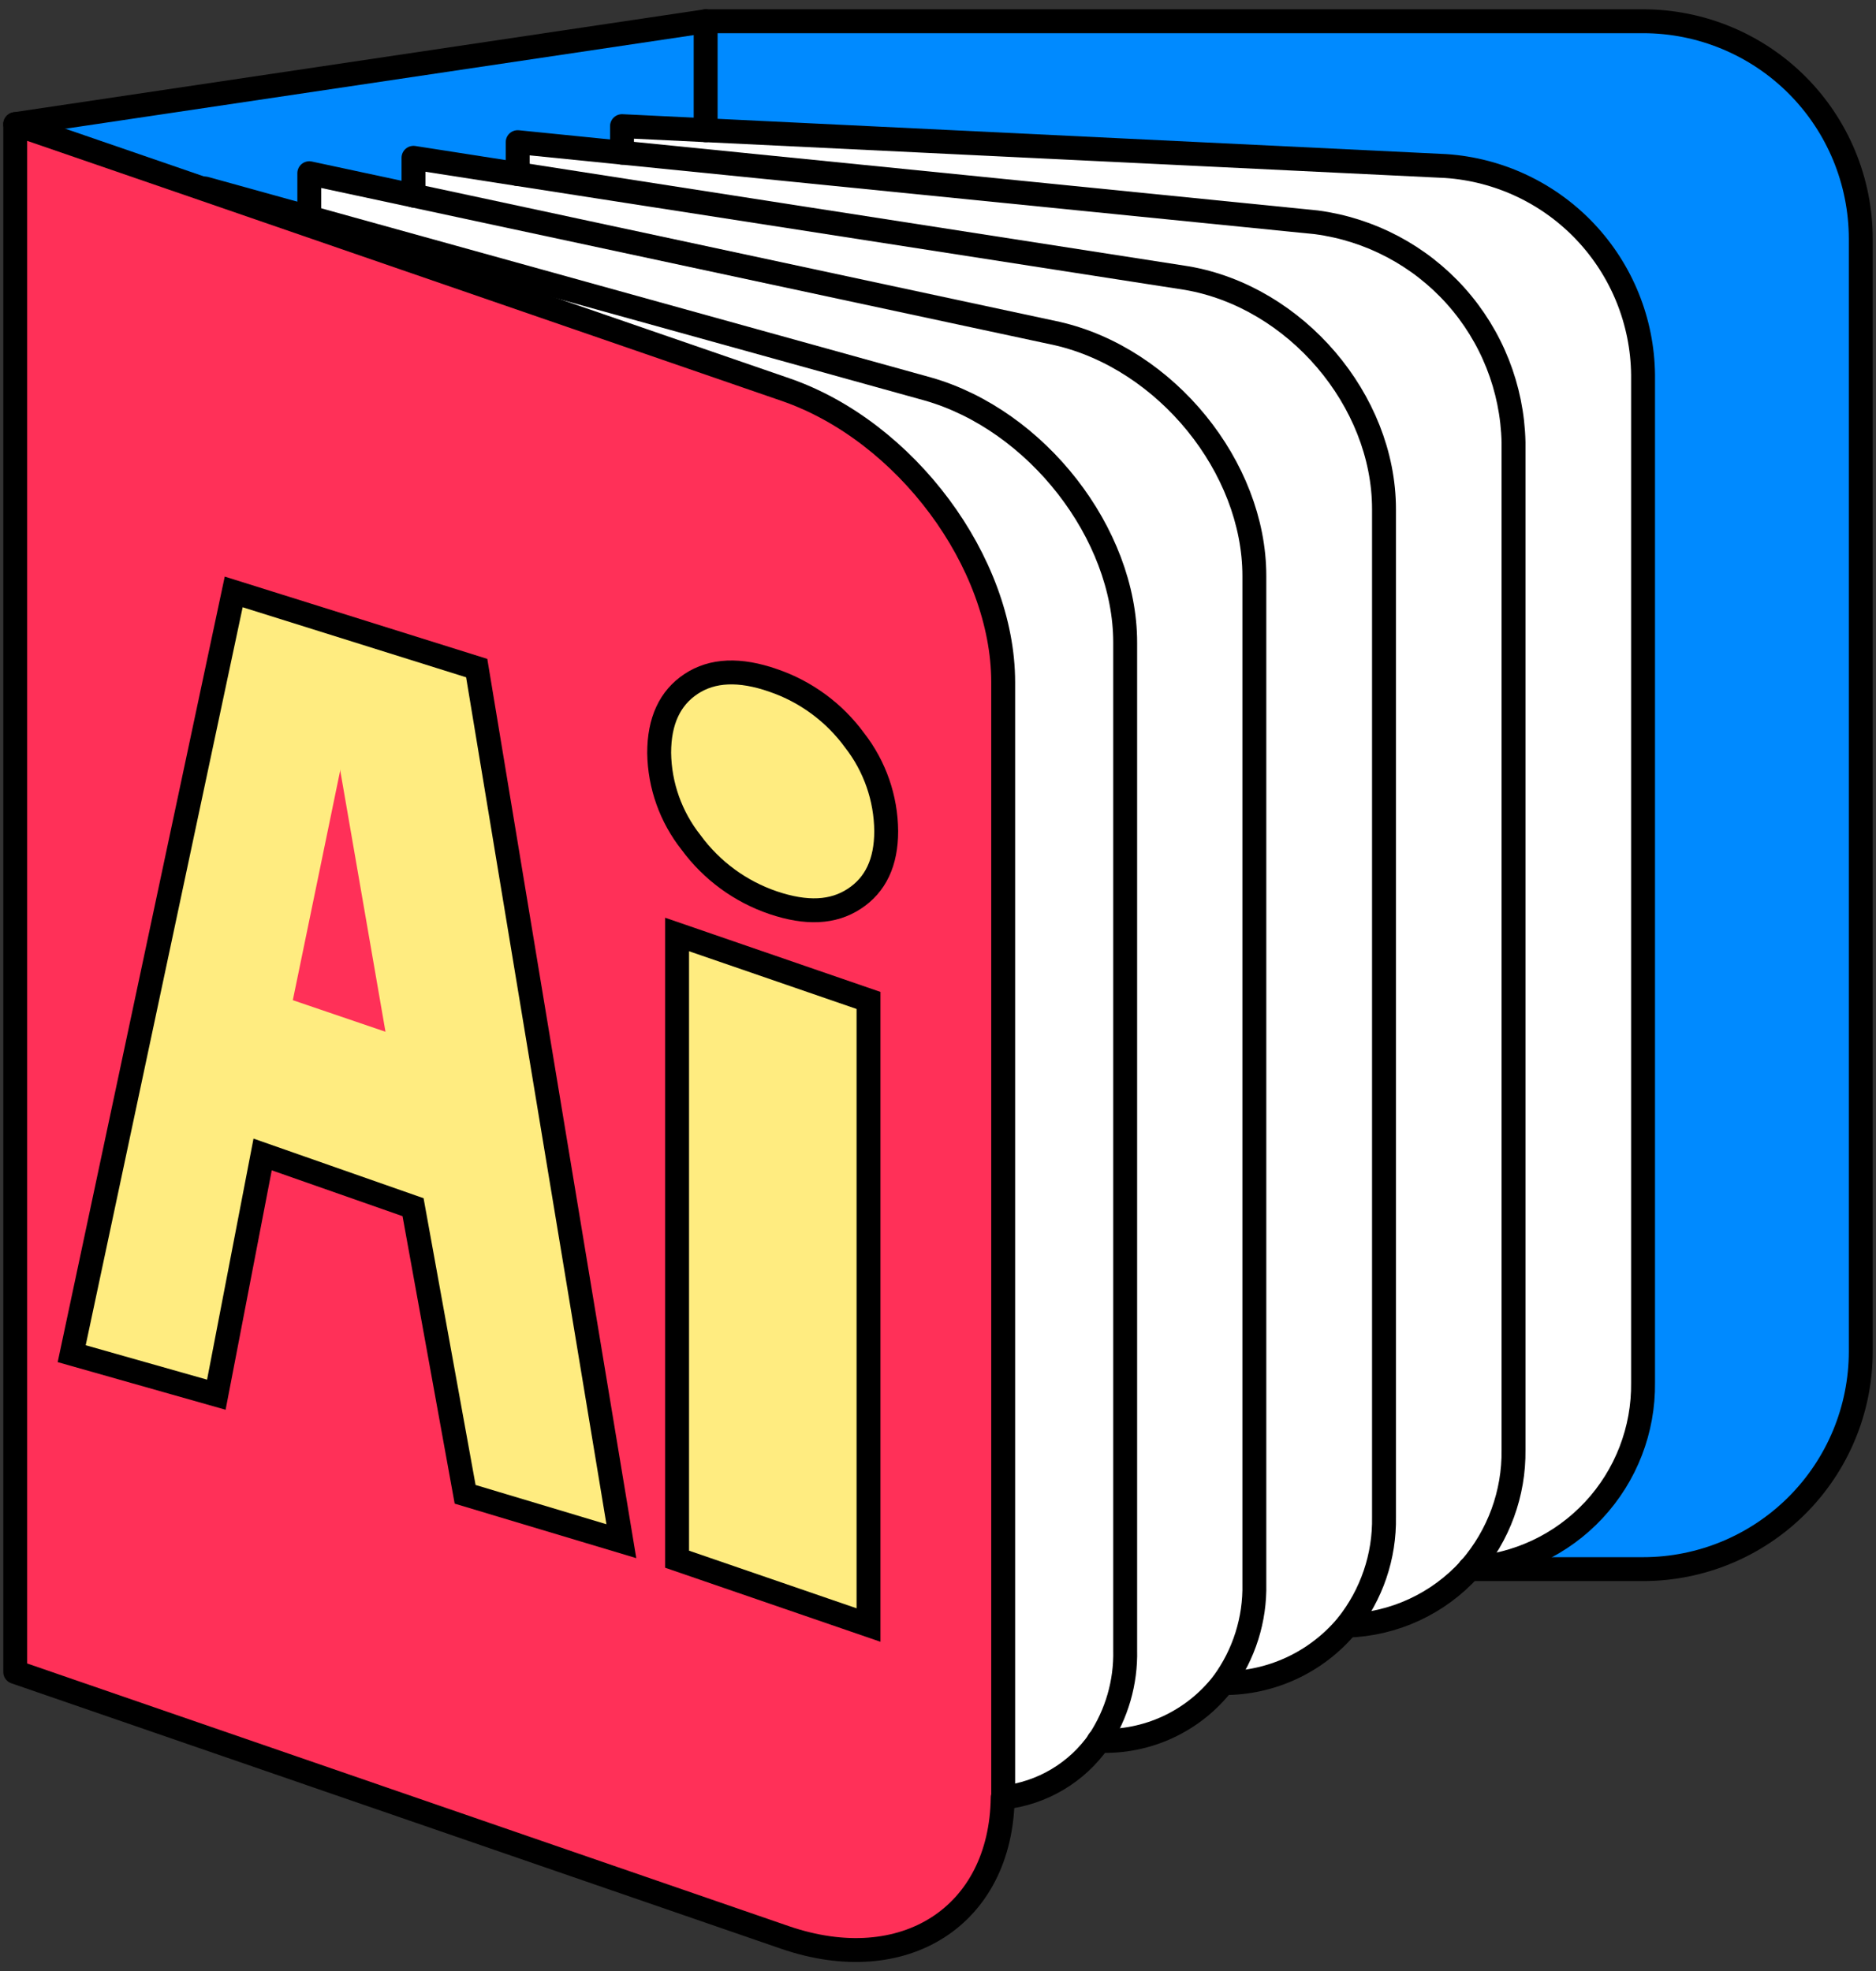
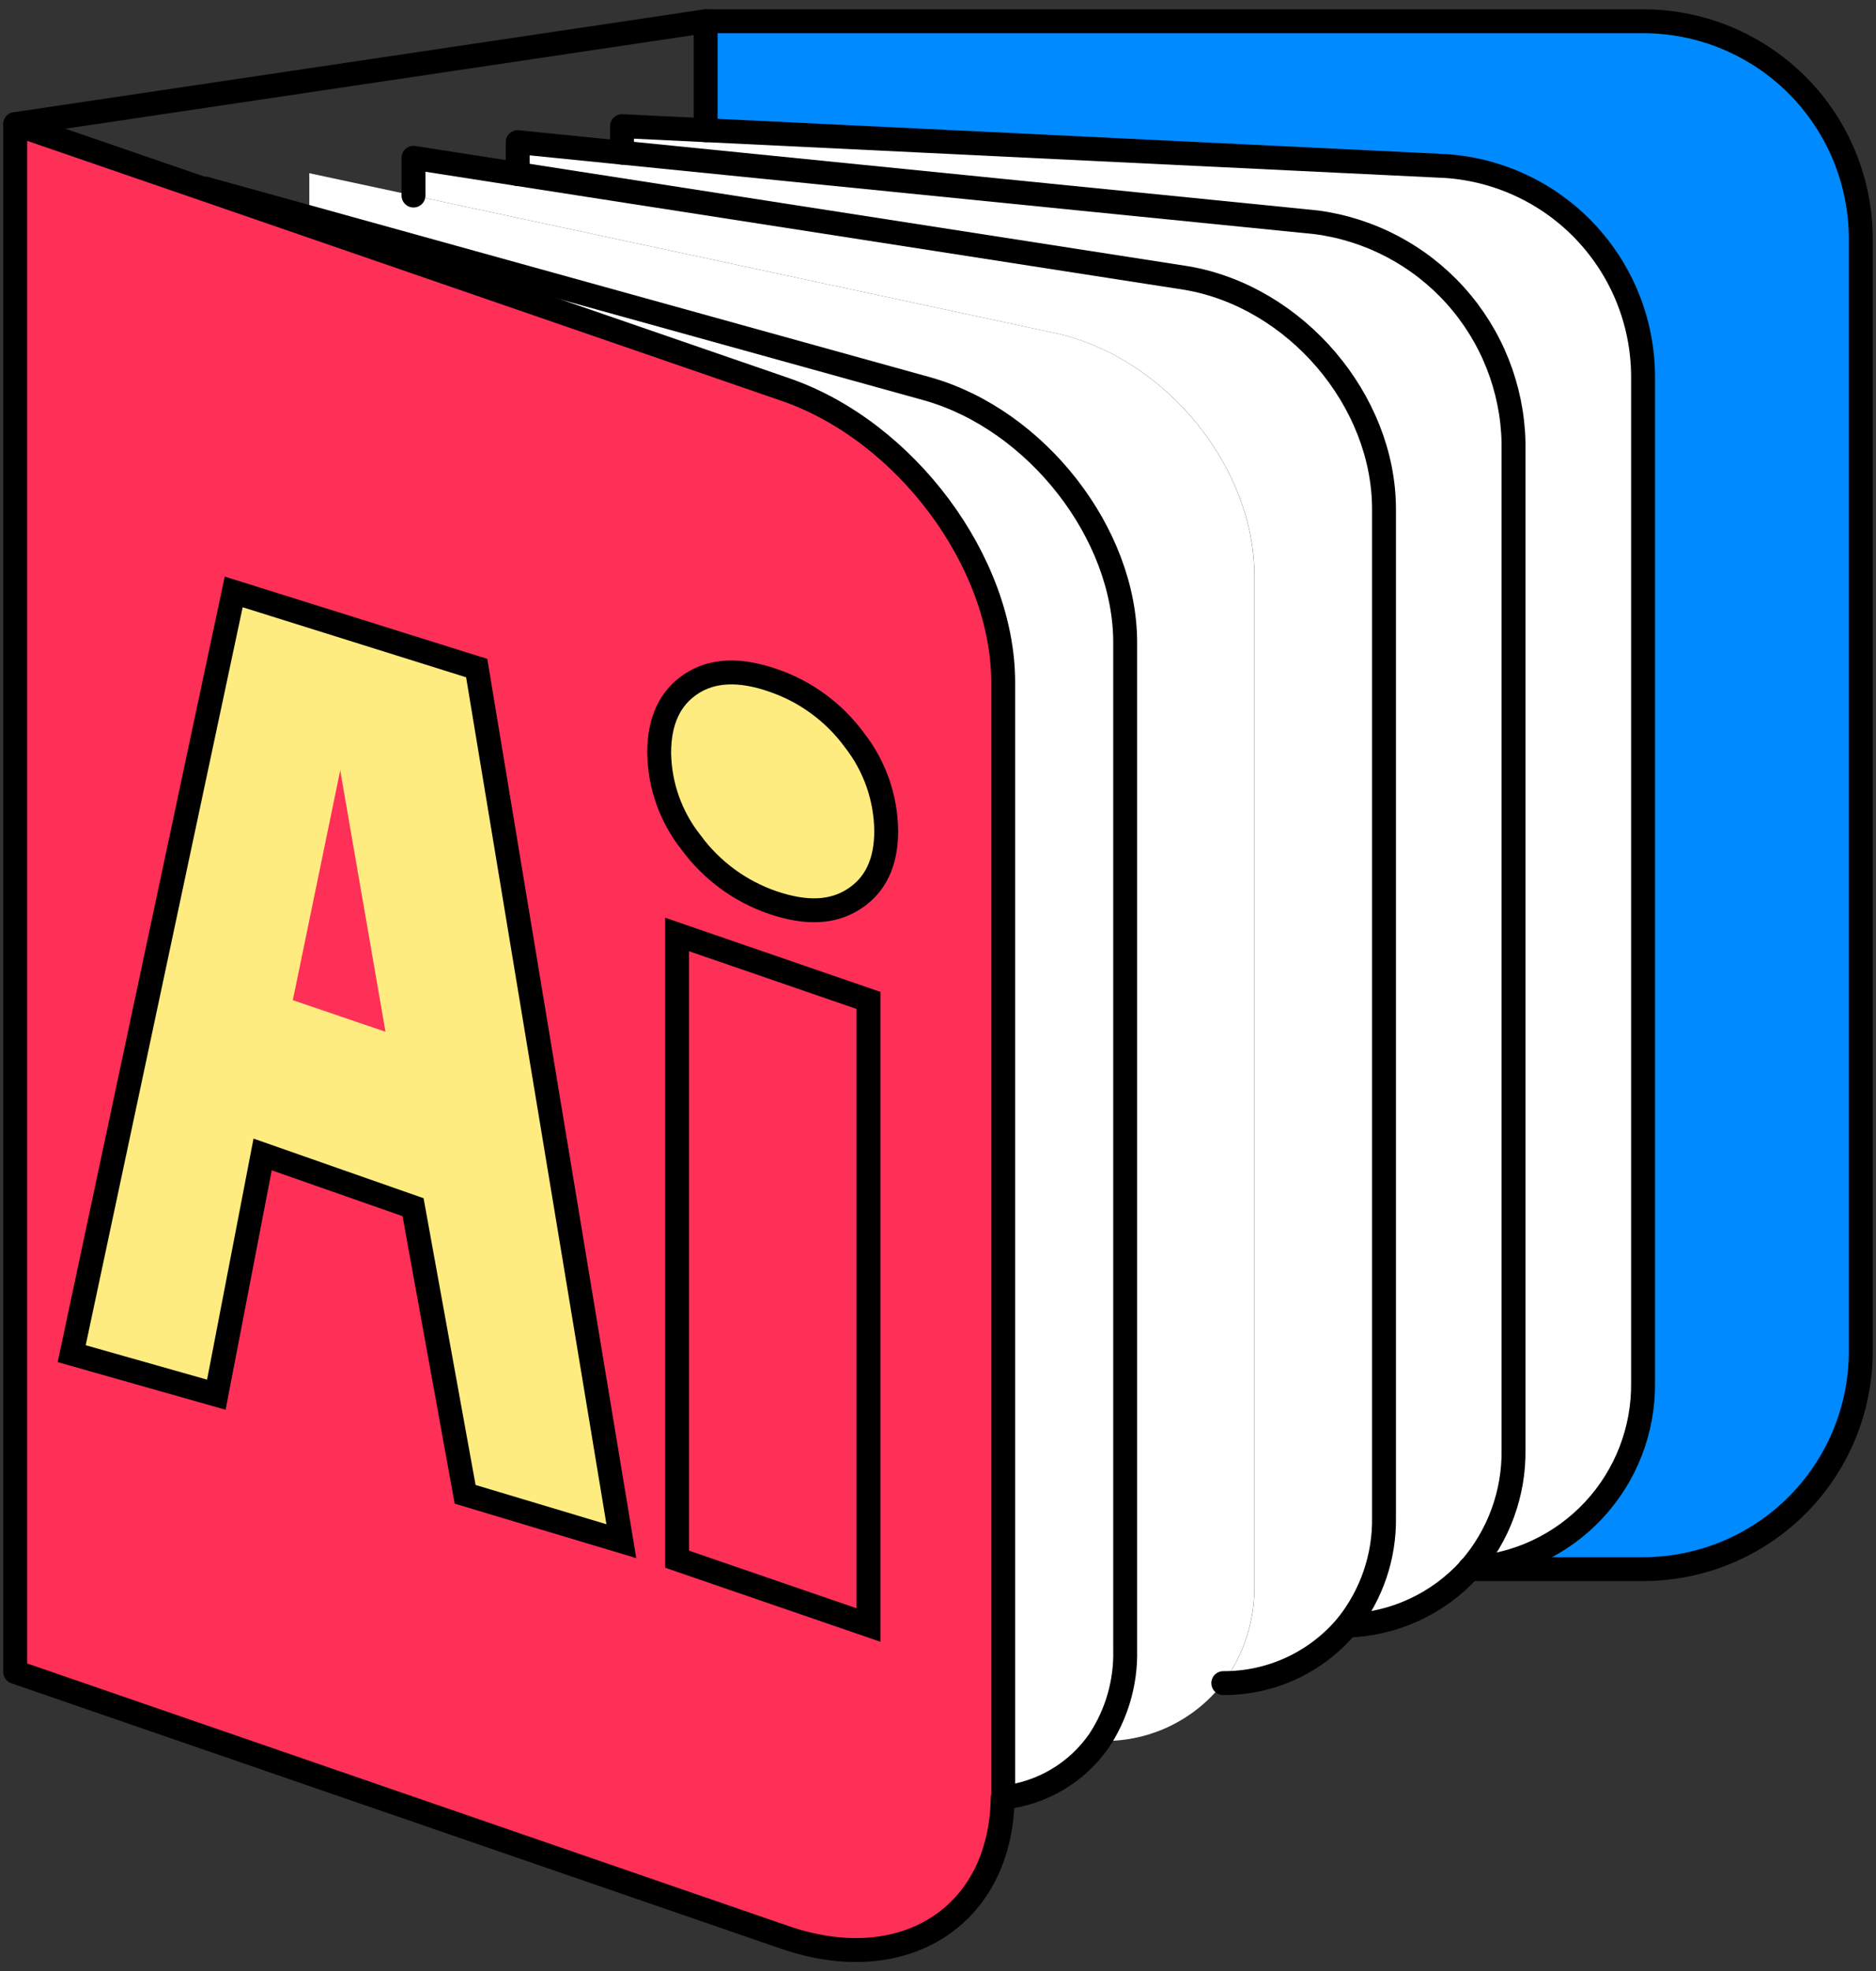
<svg xmlns="http://www.w3.org/2000/svg" width="157" height="165" viewBox="0 0 157 165" fill="none">
  <rect x="0" y="0" width="157" height="165" fill="#333333" stroke="none" />
  <path d="M155.725 19.998V113.118C155.725 117.951 153.805 122.585 150.389 126.002C146.972 129.419 142.337 131.338 137.505 131.338H122.965L123.025 131.268C126.974 131.035 130.681 129.288 133.376 126.393C136.07 123.497 137.546 119.674 137.495 115.718V31.368C137.442 26.918 135.715 22.651 132.657 19.417C129.599 16.183 125.435 14.22 120.995 13.918L59.055 10.918V1.778H137.505C142.337 1.778 146.972 3.698 150.389 7.115C153.805 10.532 155.725 15.166 155.725 19.998Z" fill="#008AFF" />
  <path d="M137.505 31.368V115.718C137.556 119.674 136.08 123.497 133.386 126.393C130.691 129.288 126.984 131.035 123.035 131.268C125.414 128.52 126.702 124.993 126.655 121.358V37.008C126.552 32.479 124.833 28.136 121.809 24.762C118.786 21.388 114.656 19.206 110.165 18.608L52.055 12.778V10.558L59.055 10.898L120.995 13.898C125.441 14.198 129.61 16.163 132.67 19.401C135.731 22.64 137.457 26.913 137.505 31.368Z" fill="white" />
  <path d="M126.655 37.008V121.358C126.702 124.993 125.414 128.52 123.035 131.268L122.975 131.338C121.672 132.776 120.093 133.935 118.332 134.748C116.571 135.561 114.664 136.01 112.725 136.068C114.789 133.49 115.886 130.271 115.825 126.968V42.618C115.825 33.508 108.435 24.848 99.325 23.278L43.325 14.568V11.898L52.055 12.778L110.165 18.608C114.656 19.206 118.786 21.388 121.809 24.762C124.833 28.136 126.551 32.479 126.655 37.008Z" fill="white" />
  <path d="M115.815 42.618V126.968C115.876 130.271 114.779 133.49 112.715 136.068C111.451 137.583 109.867 138.8 108.078 139.631C106.289 140.463 104.338 140.889 102.365 140.878C104.13 138.469 105.05 135.544 104.985 132.558V48.208C104.985 39.098 97.595 30.008 88.485 27.918L34.615 16.368V13.208L43.335 14.568L99.335 23.278C108.425 24.848 115.815 33.508 115.815 42.618Z" fill="white" />
  <path d="M104.975 48.208V132.558C105.04 135.544 104.12 138.469 102.355 140.878C101.133 142.458 99.549 143.72 97.738 144.561C95.927 145.401 93.94 145.795 91.945 145.708C93.441 143.468 94.216 140.822 94.165 138.128V53.778C94.165 44.658 86.775 35.148 77.665 32.538L25.885 18.178V14.498L34.605 16.368L88.475 27.918C97.585 30.008 104.975 39.098 104.975 48.208Z" fill="white" />
  <path d="M94.165 53.778V138.128C94.225 140.819 93.461 143.464 91.975 145.708C91.058 147.025 89.87 148.131 88.49 148.95C87.11 149.769 85.57 150.284 83.975 150.458V57.108C83.975 47.048 75.815 36.108 65.755 32.608L17.165 15.858V15.758L25.895 18.178L77.645 32.538C86.745 35.148 94.165 44.658 94.165 53.778Z" fill="white" />
  <path d="M83.915 150.458C83.785 160.378 75.675 165.598 65.695 162.168L1.275 139.948V10.388L17.165 15.858L65.735 32.608C75.795 36.078 83.955 47.048 83.955 57.108V150.458H83.915Z" fill="#FF3058" />
-   <path d="M59.055 1.778V10.898L52.055 10.558V12.778L43.325 11.898V14.568L34.605 13.208V16.368L25.885 14.498V18.178L17.155 15.758L17.125 15.858L1.275 10.388L59.055 1.778Z" fill="#008AFF" />
  <path d="M59.055 10.898V1.778H137.505C142.337 1.778 146.972 3.698 150.389 7.115C153.805 10.532 155.725 15.166 155.725 19.998V113.118C155.725 117.951 153.805 122.585 150.389 126.002C146.972 129.419 142.337 131.338 137.505 131.338H122.965" stroke="black" stroke-width="2" stroke-linecap="round" stroke-linejoin="round" />
  <path d="M52.055 12.778V10.558L59.055 10.898L120.995 13.898C125.441 14.198 129.61 16.163 132.67 19.401C135.731 22.64 137.457 26.913 137.505 31.368V115.718C137.556 119.674 136.08 123.497 133.386 126.393C130.691 129.288 126.984 131.035 123.035 131.268" stroke="black" stroke-width="2" stroke-linecap="round" stroke-linejoin="round" />
  <path d="M43.325 14.568V11.898L52.055 12.778L110.165 18.608C114.658 19.203 118.79 21.385 121.816 24.759C124.841 28.133 126.561 32.478 126.665 37.008V121.358C126.712 124.993 125.424 128.52 123.045 131.268L122.985 131.338C121.682 132.776 120.103 133.935 118.342 134.748C116.581 135.561 114.674 136.01 112.735 136.068" stroke="black" stroke-width="2" stroke-linecap="round" stroke-linejoin="round" />
  <path d="M34.605 16.368V13.208L43.325 14.568L99.325 23.278C108.435 24.848 115.825 33.508 115.825 42.618V126.968C115.886 130.271 114.789 133.49 112.725 136.068C111.461 137.583 109.877 138.8 108.088 139.631C106.299 140.463 104.348 140.889 102.375 140.878" stroke="black" stroke-width="2" stroke-linecap="round" stroke-linejoin="round" />
-   <path d="M25.885 18.178V14.498L34.605 16.368L88.475 27.918C97.585 30.008 104.975 39.098 104.975 48.208V132.558C105.04 135.544 104.12 138.469 102.355 140.878C101.133 142.458 99.549 143.72 97.738 144.561C95.927 145.401 93.94 145.795 91.945 145.708" stroke="black" stroke-width="2" stroke-linecap="round" stroke-linejoin="round" />
  <path d="M17.165 15.778L25.895 18.198L77.645 32.558C86.745 35.148 94.165 44.658 94.165 53.778V138.128C94.225 140.819 93.461 143.464 91.975 145.708C91.058 147.025 89.87 148.131 88.49 148.95C87.11 149.769 85.57 150.284 83.975 150.458" stroke="black" stroke-width="2" stroke-linecap="round" stroke-linejoin="round" />
  <path d="M83.915 150.458C83.785 160.378 75.675 165.598 65.695 162.168L1.275 139.948V10.388L17.165 15.858L65.735 32.608C75.795 36.078 83.955 47.048 83.955 57.108V150.458H83.915Z" stroke="black" stroke-width="2" stroke-linecap="round" stroke-linejoin="round" />
  <path d="M1.275 10.388L59.055 1.778" stroke="black" stroke-width="2" stroke-linecap="round" stroke-linejoin="round" />
  <path d="M71.515 61.958C73.212 64.134 74.144 66.809 74.165 69.568C74.165 72.182 73.275 74.068 71.495 75.228C69.715 76.398 67.495 76.498 64.705 75.558C61.95 74.637 59.545 72.891 57.815 70.558C56.122 68.421 55.184 65.784 55.145 63.058C55.145 60.392 56.035 58.468 57.815 57.288C59.595 56.108 61.892 56.012 64.705 56.998C67.429 57.916 69.806 59.647 71.515 61.958Z" fill="#FFEC80" />
-   <path d="M72.685 83.738V136.018L56.665 130.508V78.218L72.685 83.738Z" fill="#FFEC80" />
  <path d="M57.835 70.518C56.142 68.381 55.203 65.745 55.165 63.018C55.165 60.352 56.055 58.428 57.835 57.248C59.615 56.068 61.912 55.972 64.725 56.958C67.447 57.891 69.817 59.636 71.515 61.958C73.212 64.134 74.144 66.809 74.165 69.568C74.165 72.182 73.275 74.068 71.495 75.228C69.715 76.398 67.495 76.498 64.705 75.558C61.953 74.622 59.554 72.863 57.835 70.518Z" stroke="black" stroke-width="2" stroke-miterlimit="10" />
  <path d="M72.685 83.738V136.018L56.665 130.508V78.218L72.685 83.738Z" stroke="black" stroke-width="2" stroke-miterlimit="10" />
  <path d="M30.775 53.316L17.585 117.274L6 113.327L19.709 49.545L30.775 53.316Z" fill="#FFEC80" />
  <path d="M52 129L39.925 56.434L26.275 51.783L38.868 124.526L52 129Z" fill="#FFEC80" />
  <path d="M20.915 82.494L39.378 88.785L39.267 102.3L20.805 96.009L20.915 82.494Z" fill="#FFEC80" />
  <path d="M6 113.305L18.105 116.738L21.979 96.63L34.568 101.044L38.926 125.076L52 129L39.895 55.921L19.558 49.545L6 113.305Z" stroke="black" stroke-width="2" stroke-miterlimit="10" />
</svg>